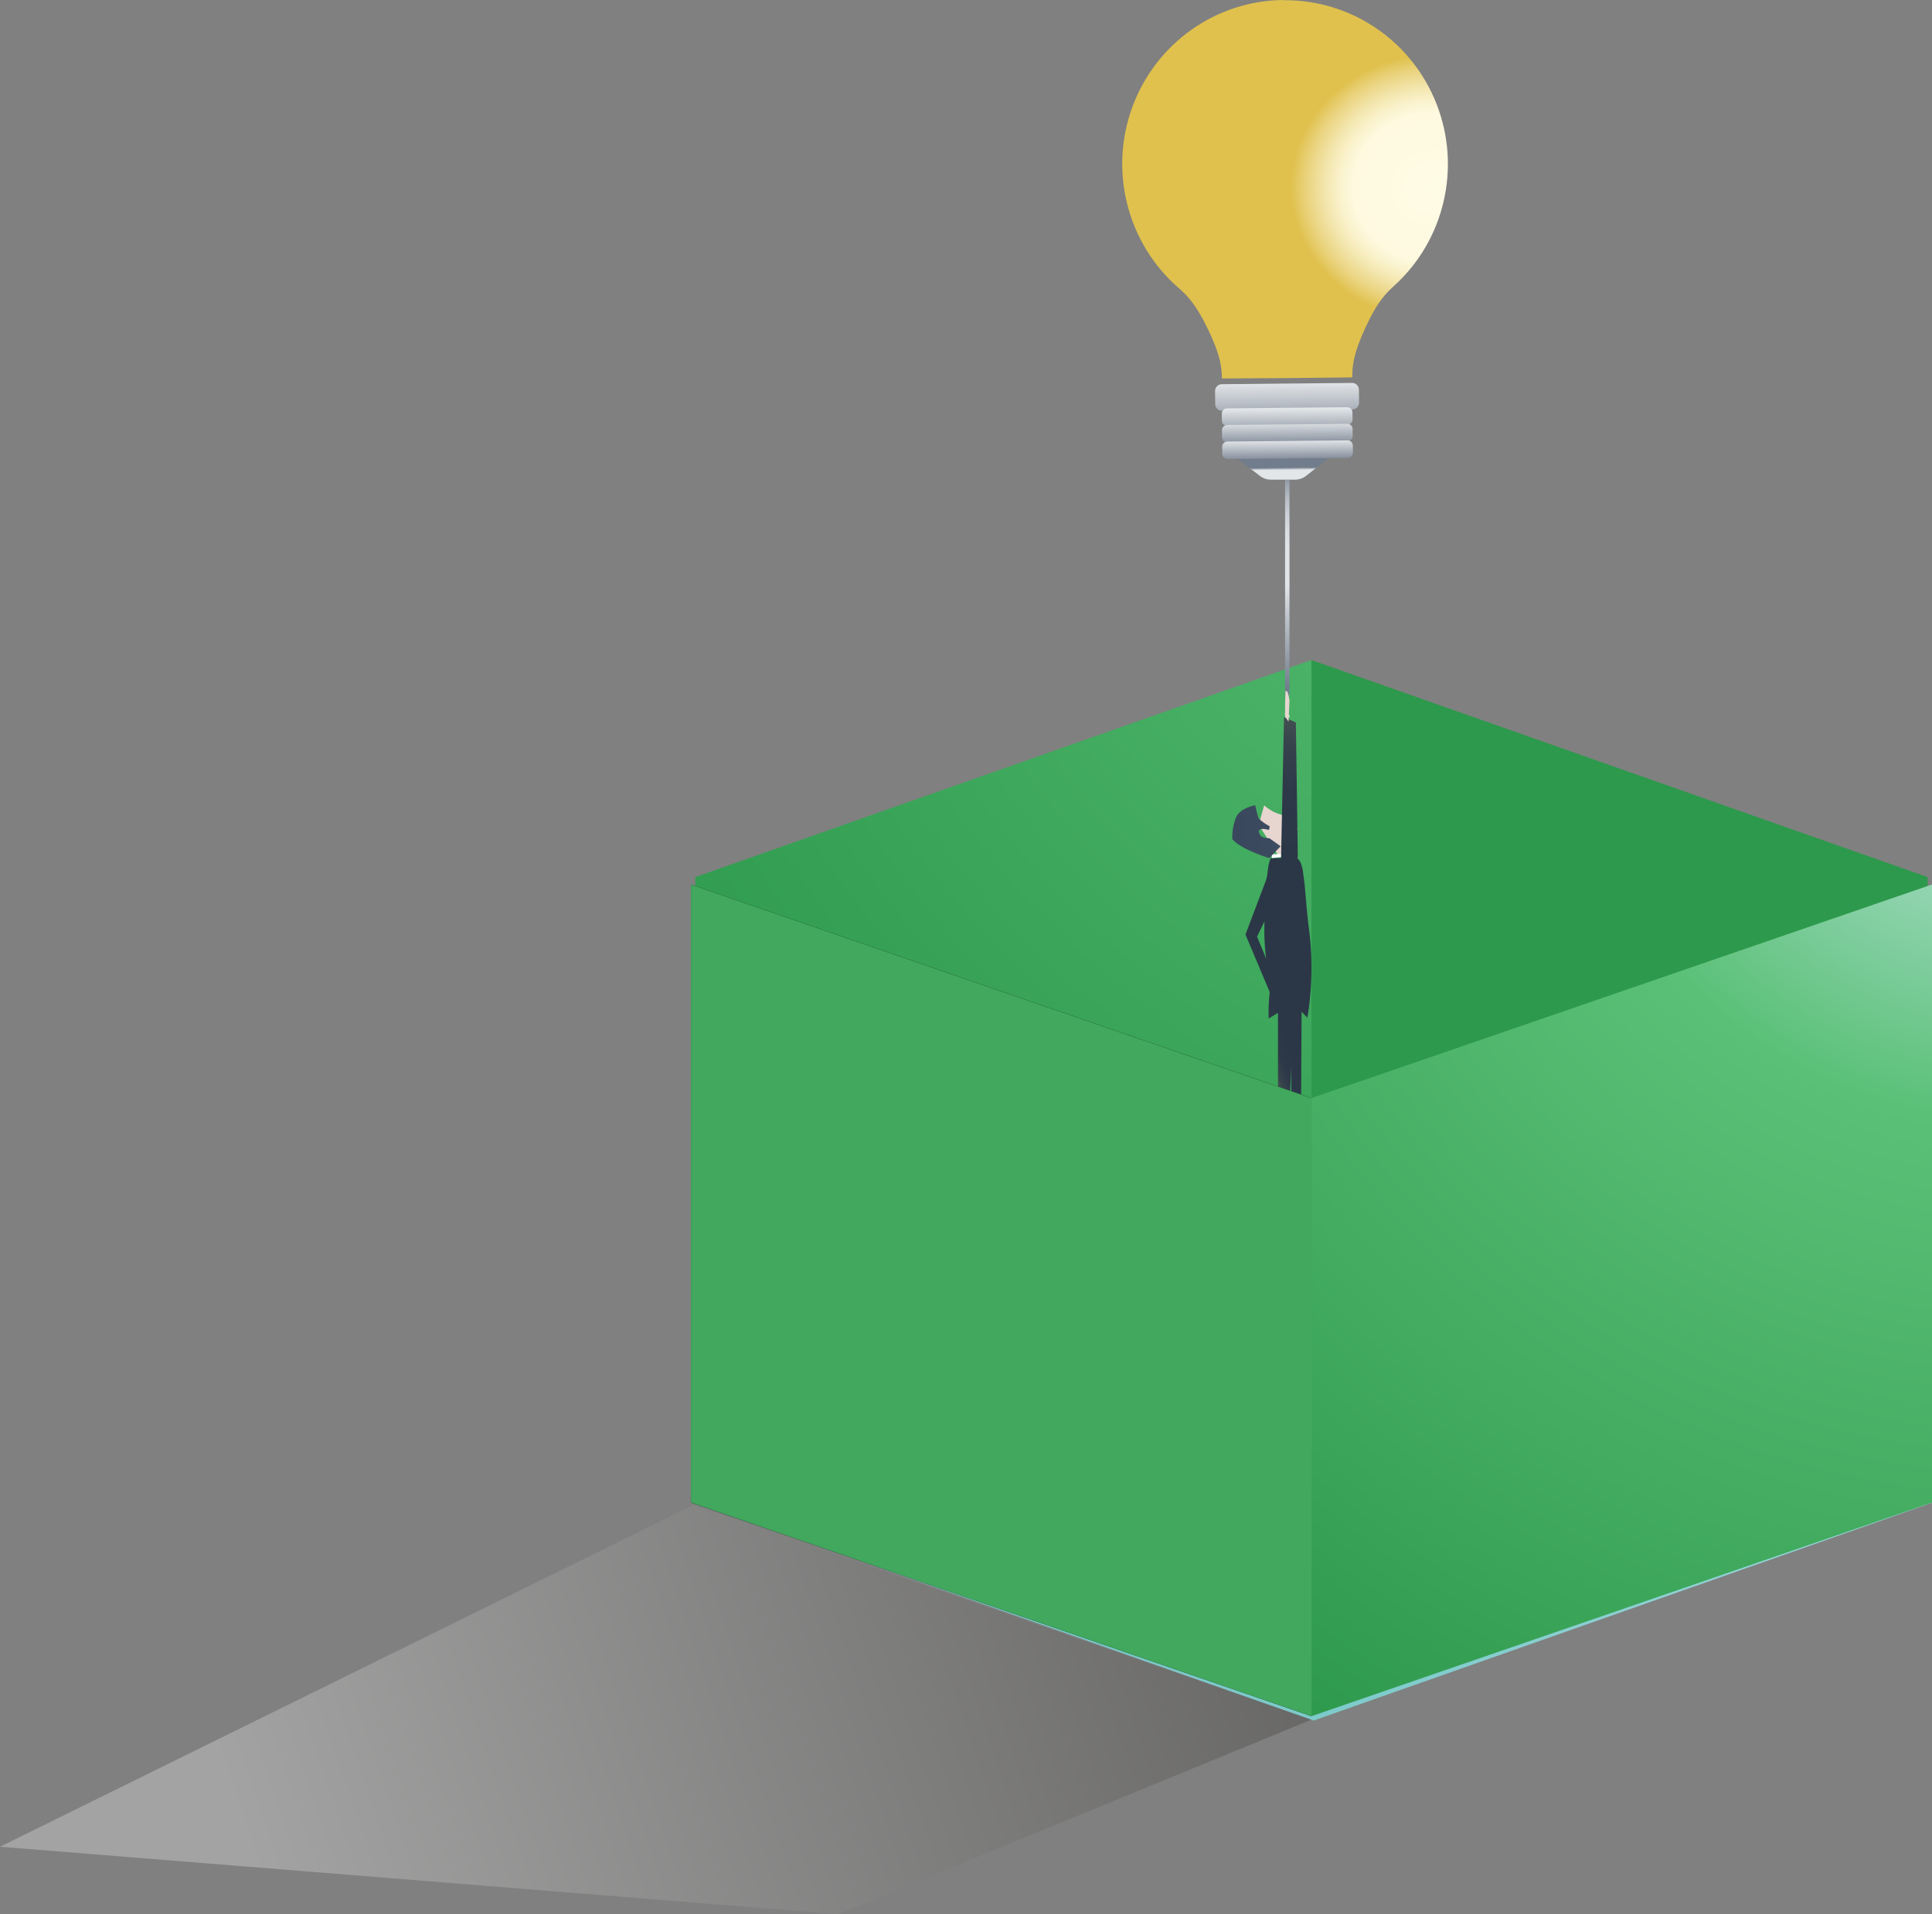
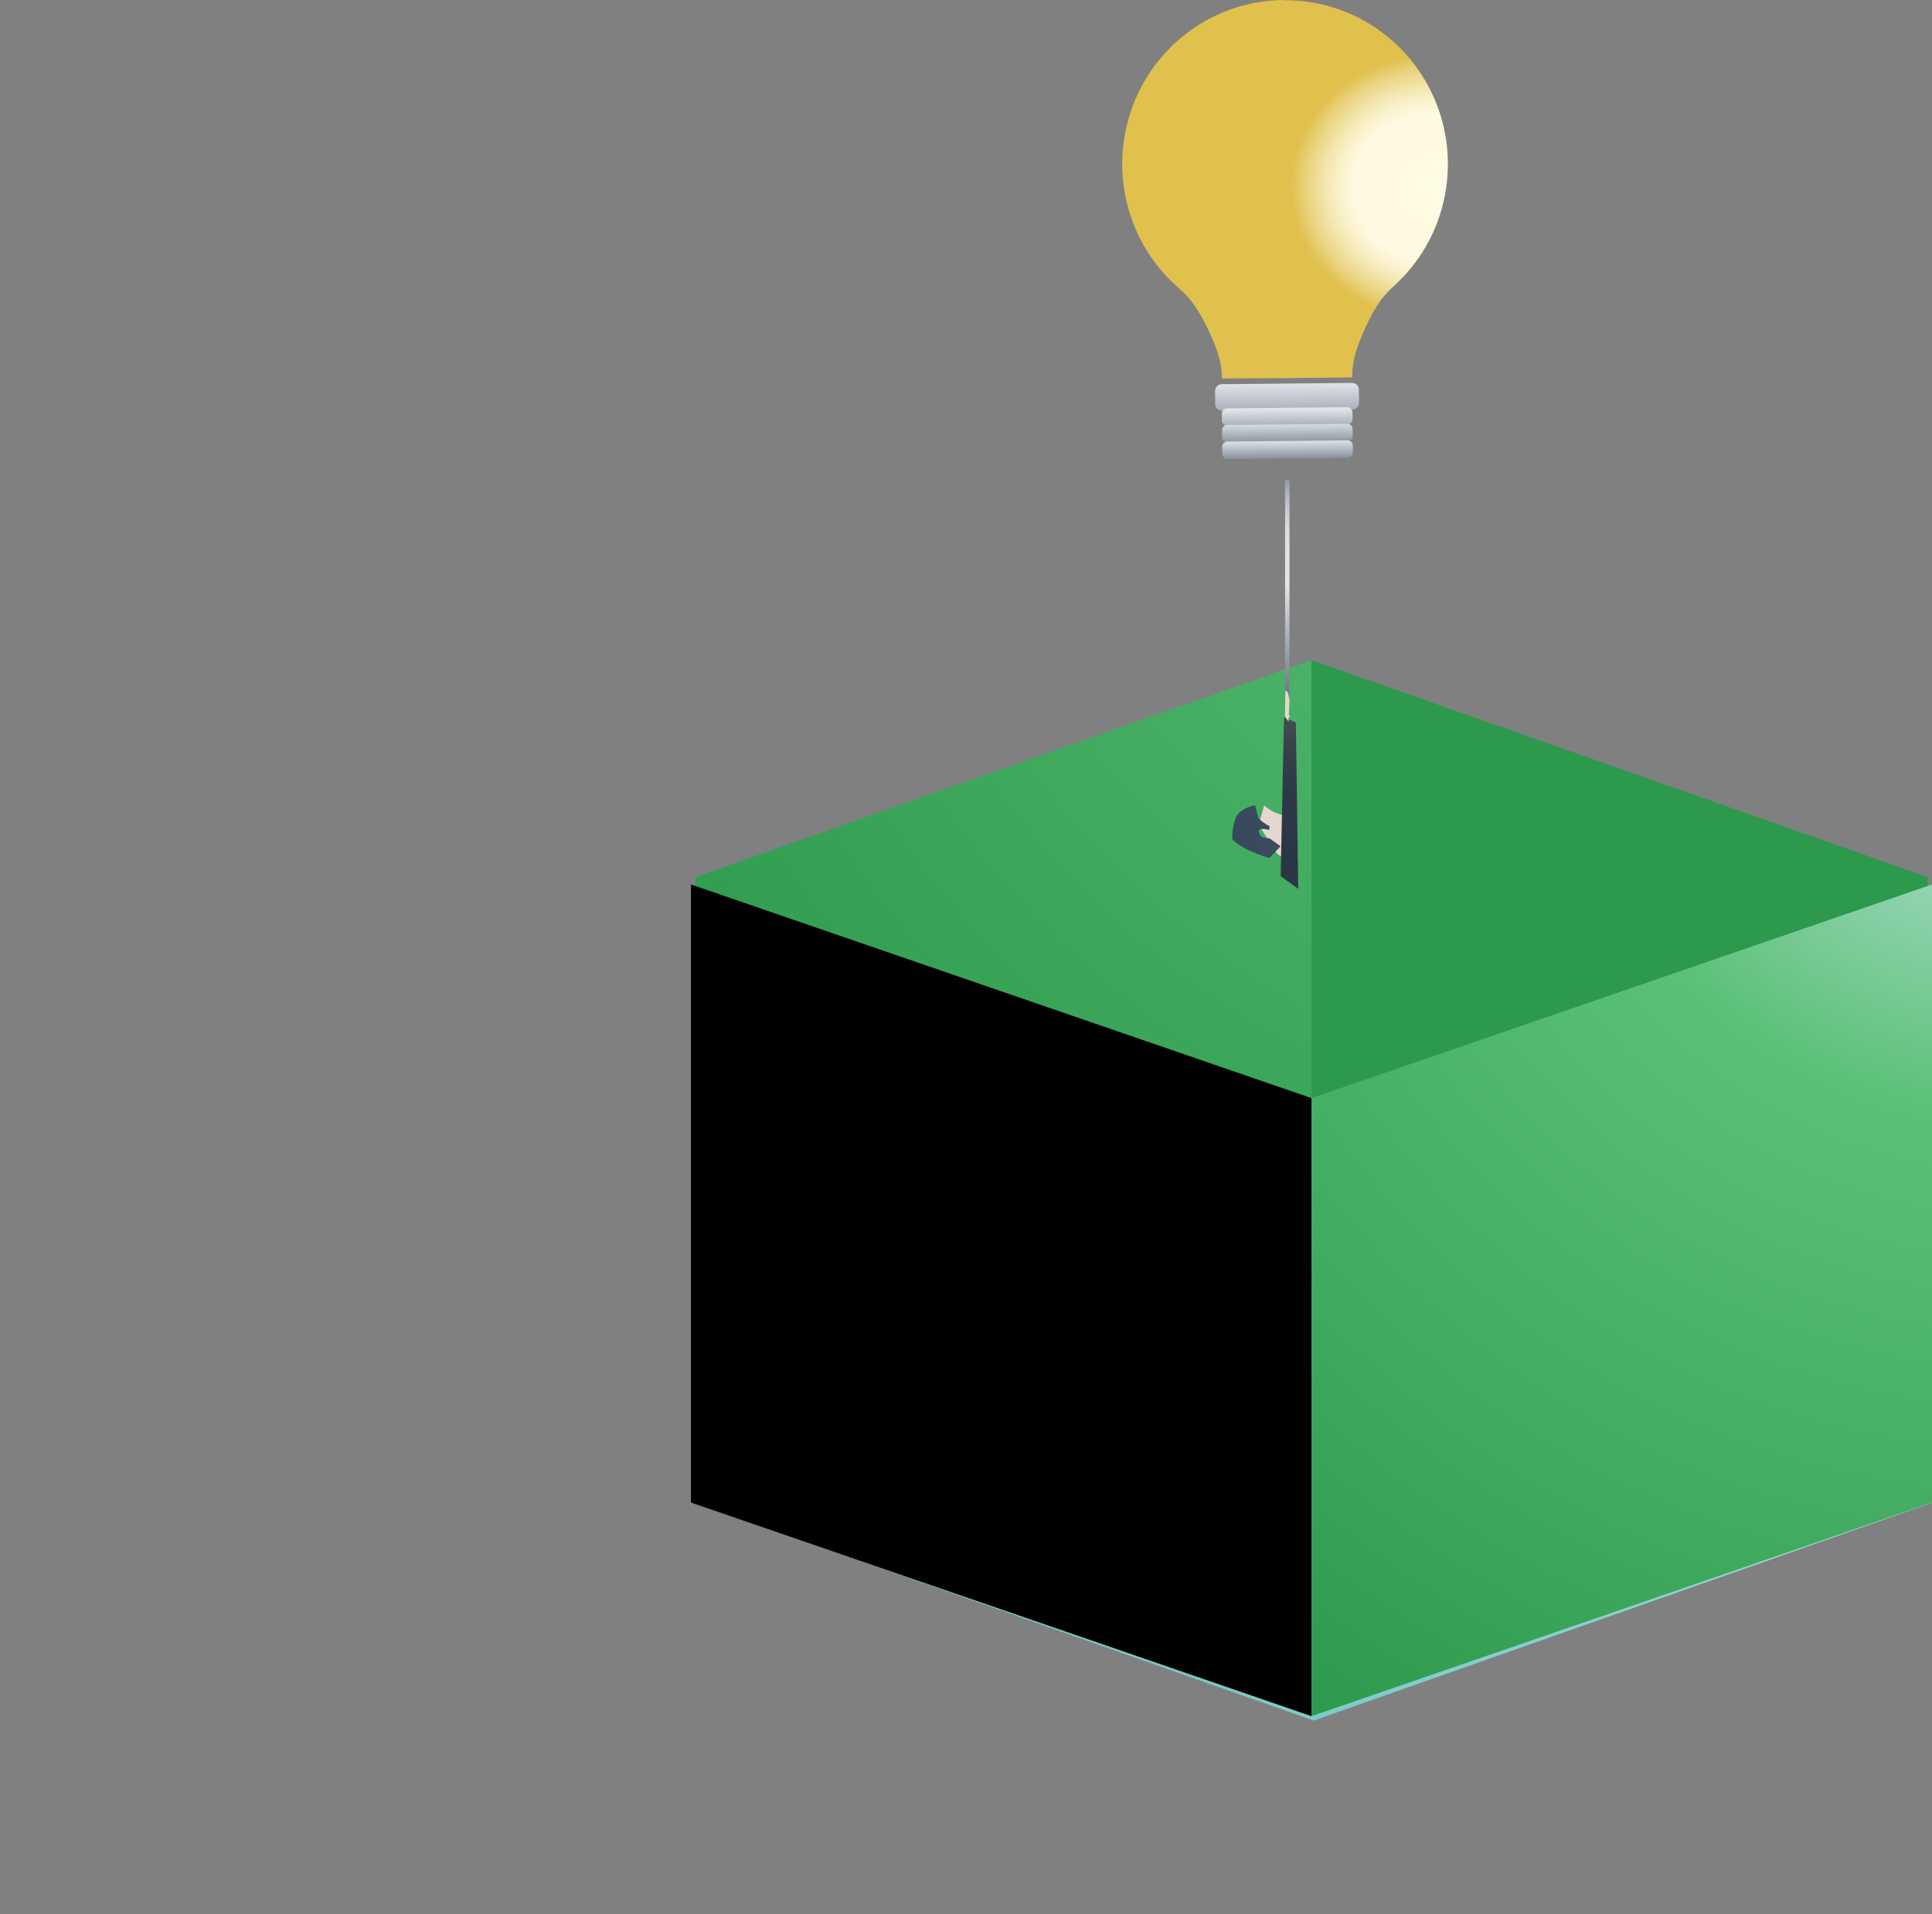
<svg xmlns="http://www.w3.org/2000/svg" xmlns:xlink="http://www.w3.org/1999/xlink" viewBox="0 0 439 435" height="435" width="439">
  <rect x="0" y="0" width="439" height="435" fill="#808080" stroke="none" />
  <radialGradient id="c" cx="164.824%" cy="-46.833%" gradientTransform="matrix(1 0 0 .729 0 -.127)" r="205.485%">
    <stop offset="0" stop-color="#d4ecf6" />
    <stop offset=".37" stop-color="#4db56a" />
    <stop offset="1" stop-color="#2f9b4e" />
  </radialGradient>
  <radialGradient id="d" cx="120.334%" cy="-158.504%" gradientTransform="matrix(.352 0 0 1 .78 0)" r="643.723%">
    <stop offset="0" stop-color="#d4ecf6" />
    <stop offset=".37" stop-color="#93d3d5" />
    <stop offset=".65" stop-color="#65c1be" />
  </radialGradient>
  <linearGradient id="e" x1="14.573%" x2="110.392%" y1="53.453%" y2="43.244%">
    <stop offset="0" stop-color="#fff" />
    <stop offset="1" stop-color="#12100b" />
  </linearGradient>
  <linearGradient id="f" x1="50%" x2="50%" y1="97.245%" y2="-4.697%">
    <stop offset="0" stop-color="#717c8c" />
    <stop offset=".48" stop-color="#e3e6e9" />
    <stop offset=".64" stop-color="#e1e4e7" />
    <stop offset=".73" stop-color="#d8dce0" />
    <stop offset=".8" stop-color="#cacfd5" />
    <stop offset=".87" stop-color="#b7bdc5" />
    <stop offset=".93" stop-color="#9da5b0" />
    <stop offset=".98" stop-color="#7e8896" />
    <stop offset="1" stop-color="#717c8c" />
  </linearGradient>
  <radialGradient id="g" cx="92.223%" cy="49.531%" gradientTransform="matrix(1 -.008 .01 .86 -.005 .077)" r="40.541%">
    <stop offset="0" stop-color="#fffce6" />
    <stop offset=".57" stop-color="#fef9df" />
    <stop offset=".66" stop-color="#faf2cc" />
    <stop offset=".76" stop-color="#f3e6ae" />
    <stop offset=".88" stop-color="#ebd583" />
    <stop offset="1" stop-color="#e0c14e" />
  </radialGradient>
  <linearGradient id="a">
    <stop offset="0" stop-color="#e3e6e9" />
    <stop offset="1" stop-color="#717c8c" />
  </linearGradient>
  <linearGradient id="h" x1="50.574%" x2="50.081%" xlink:href="#a" y1="56.066%" y2="45.34%" />
  <linearGradient id="i" x1="49.904%" x2="49.904%" xlink:href="#a" y1="-4.449%" y2="204.025%" />
  <linearGradient id="j" x1="49.894%" x2="49.894%" xlink:href="#a" y1="5.145%" y2="194.855%" />
  <linearGradient id="k" x1="49.894%" x2="49.894%" xlink:href="#a" y1="-16.72%" y2="137.299%" />
  <linearGradient id="l" x1="49.894%" x2="49.894%" xlink:href="#a" y1="-5.145%" y2="125.723%" />
  <linearGradient id="b">
    <stop offset=".13" stop-color="#2b3747" />
    <stop offset=".51" stop-color="#2d3948" />
    <stop offset=".72" stop-color="#35414b" />
    <stop offset=".89" stop-color="#424f51" />
    <stop offset="1" stop-color="#505d57" />
  </linearGradient>
  <linearGradient id="m" x1="55.456%" x2="43.896%" xlink:href="#b" y1="40.783%" y2="61.741%" />
  <linearGradient id="n" x1="-24.584%" x2="221.866%" y1="54.956%" y2="27.271%">
    <stop offset=".14" stop-color="#39485d" />
    <stop offset=".4" stop-color="#3b4a5f" />
    <stop offset=".55" stop-color="#435264" />
    <stop offset=".67" stop-color="#50606e" />
    <stop offset=".77" stop-color="#62747c" />
    <stop offset=".87" stop-color="#798d8f" />
    <stop offset=".95" stop-color="#96aba5" />
    <stop offset="1" stop-color="#abc2b5" />
  </linearGradient>
  <linearGradient id="o" x1="49.865%" x2="50.391%" xlink:href="#b" y1="99.41%" y2="-12.098%" />
  <radialGradient id="p" cx="115.94%" cy="-29.737%" gradientTransform="matrix(1 0 0 .746 0 -.076)" r="212.116%">
    <stop offset="0" stop-color="#d4ecf6" />
    <stop offset=".37" stop-color="#5ac077" />
    <stop offset="1" stop-color="#2d994c" />
  </radialGradient>
  <g fill="none" fill-rule="evenodd">
    <g fill-rule="nonzero">
      <path d="M298 150v142.684L438 342V199.316z" fill="#2d994c" />
      <path d="M158 49.316V192l140-49.316V0z" fill="url(#c)" transform="translate(0 150)" />
      <path d="M439 191.5L298.5 142 158 191.5 298.5 241z" fill="url(#d)" transform="translate(0 150)" />
-       <path d="M298 240.797L190.401 285 0 269.675 157.599 192z" fill="url(#e)" opacity=".28" transform="translate(0 150)" />
    </g>
    <g fill-rule="nonzero">
      <path d="M37 109h1v49h-1z" fill="url(#f)" transform="translate(255)" />
      <path d="M36.614 0C21.24.147 7.561 9.87 2.264 24.417-3.032 38.963 1.16 55.295 12.791 65.429c1.73 1.541 3.762 3.298 6.683 9.363s3.16 8.845 3.172 11.208l14.796-.076 14.833-.164c0-2.4.113-5.054 2.959-11.259 2.846-6.204 4.802-7.922 6.495-9.502 11.447-10.354 15.332-26.77 9.754-41.216C65.906 9.338 52.033-.115 36.652.051z" fill="url(#g)" transform="translate(255)" />
-       <path d="M36.84 104.046h-.59l-10.25.08 5.343 4.061a3.977 3.977 0 0 0 2.486.813h5.458a4.117 4.117 0 0 0 2.473-.847L47 104z" fill="url(#h)" transform="translate(255)" />
      <path d="M22.658 87.17l29.586-.004c.856 0 1.55.694 1.55 1.55v2.93a1.552 1.552 0 0 1-1.551 1.55l-29.586.004a1.55 1.55 0 0 1-1.55-1.55v-2.93a1.552 1.552 0 0 1 1.55-1.55z" fill="url(#i)" transform="rotate(-.55 164.942 -26474.03)" />
      <path d="M23.836 92.676l27.289-.004a1.2 1.2 0 0 1 1.2 1.2v1.573a1.201 1.201 0 0 1-1.201 1.2l-27.288.004a1.2 1.2 0 0 1-1.2-1.2v-1.573a1.2 1.2 0 0 1 1.2-1.2z" fill="url(#j)" transform="rotate(-.55 164.972 -26469.553)" />
      <path d="M23.872 96.444l27.288-.004a1.2 1.2 0 0 1 1.2 1.2v1.573a1.2 1.2 0 0 1-1.2 1.2l-27.288.004a1.2 1.2 0 0 1-1.2-1.2v-1.573a1.2 1.2 0 0 1 1.2-1.2z" fill="url(#k)" transform="rotate(-.55 165.008 -26465.783)" />
      <path d="M23.92 100.212l27.289-.003a1.2 1.2 0 0 1 1.2 1.199v1.574a1.202 1.202 0 0 1-1.201 1.2l-27.288.003a1.2 1.2 0 0 1-1.2-1.2v-1.573c0-.662.538-1.2 1.2-1.2z" fill="url(#l)" transform="rotate(-.55 165.056 -26462.016)" />
-       <path d="M41.337 279c.409 0-.66-3.932-.818-6.849l.237-42.238 1.32 1.375a70.115 70.115 0 0 0 .474-19.275c-.593-4.292-.83-8.185-1.12-11.166l-.41-3.084c-.343-1.748-.844-2.763-1.728-2.763h-5.514c-.765 1.542-.58 3.058-1.042 4.857L28 212.386l5.514 13.068a40.826 40.826 0 0 0-.237 6.001l2.11-1.285v44.178s.634 1.76.818 2.07a13.717 13.717 0 0 0 2.639 2.57c.33 0-1.2-3.393-1.2-3.393l-.212-3.2.91-29.837.528 32.124.383 1.285S40.862 279 41.337 279zm-10.699-66.151l1.689-3.457c-.11 2.823.014 5.651.37 8.455z" fill="url(#m)" transform="translate(255)" />
      <path d="M287.249 183c.628.558 1.32 1.041 2.06 1.439 1.288.63 2.743.912 2.871 1.156.245.437-.206 1.054-.206 1.054a13.87 13.87 0 0 1 2.91 1.67c.129.373-1.777 1.876-1.777 1.876L295 195l-4.069-.475-.734-.514-4.197-6.553z" fill="#e7d5cf" />
-       <path d="M289 195v-.852l3.821-.148 1.179.593-1.114-.028z" fill="#fff" />
      <path d="M25.004 190.673c1.927 2.38 8.409 4.327 8.409 4.327L36 192.312l-2.56-1.82s-1.761 0-2.091-.715c-.33-.714-.523-.938 0-1.274s2.009.112 2.009.112l.151-.84a11.338 11.338 0 0 1-2.518-1.779 31.056 31.056 0 0 1-.77-2.996s-3.359.546-4.35 2.716a12.67 12.67 0 0 0-.867 4.957z" fill="url(#n)" transform="translate(255)" />
      <path d="M40 202l-.543-37.824L36.76 163 36 199.097z" fill="url(#o)" transform="translate(255)" />
-       <path d="M292 162.533V162l1 .624V163z" fill="#fff" />
+       <path d="M292 162.533V162l1 .624V163" fill="#fff" />
      <path d="M292.006 162.859c-.02-1.955.009-3.91.088-5.859a.94.94 0 0 1 .483.25c.178.603.32 1.248.423 1.921 0 .362-.215 4.829-.215 4.829z" fill="#e7d5cf" />
    </g>
    <path d="M157 201v140.455L298 390V249.545z" fill="#000" fill-rule="nonzero" />
-     <path d="M157 201v140.455L298 390V249.545z" fill="#41a85e" />
    <path d="M282 0v140.455L141 189V48.545z" fill="url(#p)" fill-rule="nonzero" transform="translate(157 201)" />
  </g>
</svg>